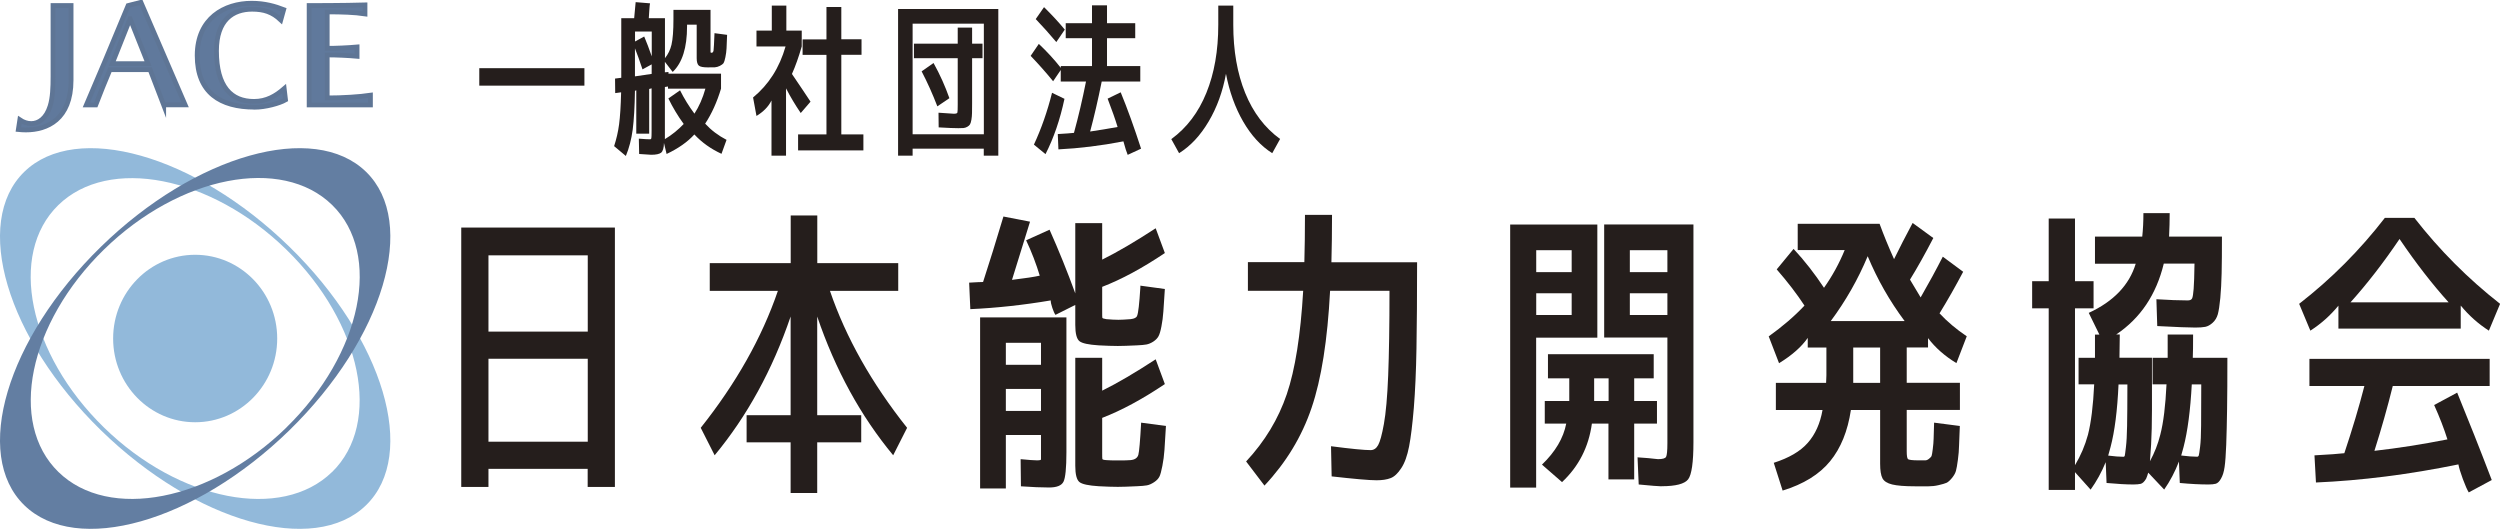
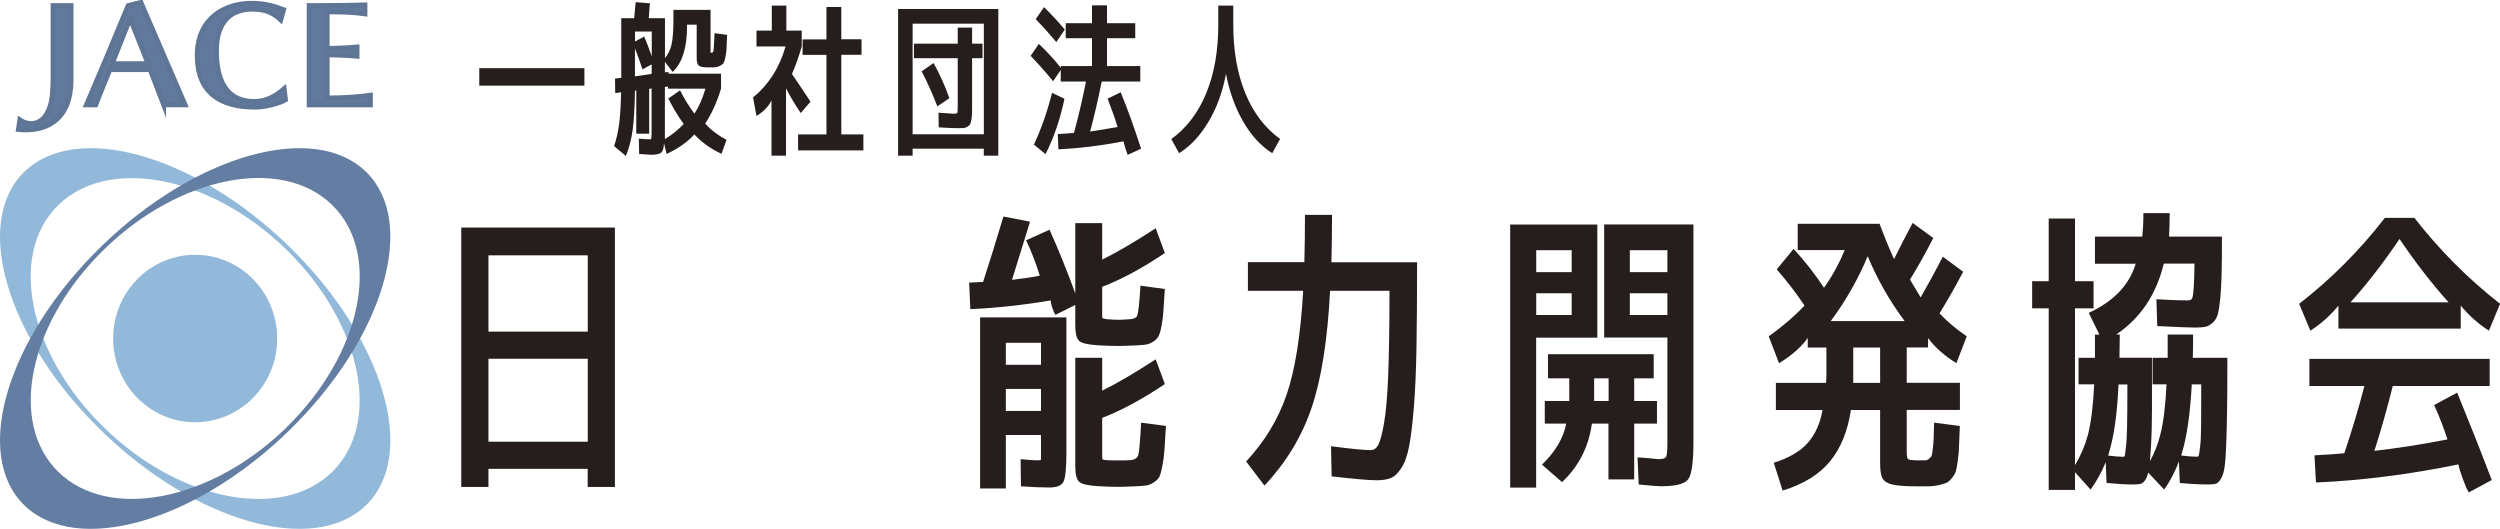
<svg xmlns="http://www.w3.org/2000/svg" width="260" height="55" viewBox="0 0 260 55" fill="none">
  <g clip-path="url(#clip0_4_2)">
    <path d="M50.8 48.76V50.642H47.97V23.666H63.949V50.642H61.118V48.76H50.792H50.8ZM50.8 34.487H61.127V26.555H50.8V34.487ZM50.8 45.937H61.127V37.31H50.8V45.937Z" fill="#251E1C" />
-     <path d="M80.914 30.253H73.814V27.364H82.233V22.411H84.998V27.364H93.416V30.253H86.316C87.974 35.107 90.651 39.853 94.338 44.492L92.891 47.348C89.51 43.27 86.874 38.458 84.99 32.919V43.18H89.567V46.003H84.99V51.269H82.224V46.003H77.647V43.18H82.224V32.919C80.34 38.458 77.704 43.27 74.324 47.348L72.876 44.492C76.564 39.853 79.24 35.107 80.898 30.253H80.914Z" fill="#251E1C" />
    <path d="M106.727 24.986L109.153 23.889C110.115 26.043 111.005 28.247 111.829 30.509V23.204H114.627V27.001C116.229 26.208 118.08 25.119 120.191 23.74L121.145 26.316C118.808 27.884 116.641 29.056 114.627 29.832V32.407C114.627 32.787 114.627 33.002 114.644 33.051C114.652 33.101 114.789 33.15 115.056 33.192C115.525 33.233 115.946 33.258 116.317 33.258C116.625 33.258 117.045 33.233 117.579 33.192C117.967 33.15 118.194 33.035 118.258 32.845C118.38 32.572 118.493 31.582 118.598 29.865V29.708L121.145 30.055C121.08 31.037 121.032 31.813 120.992 32.374C120.951 32.936 120.886 33.464 120.789 33.943C120.7 34.422 120.595 34.768 120.482 34.974C120.369 35.181 120.191 35.362 119.94 35.528C119.698 35.684 119.455 35.783 119.237 35.825C119.01 35.866 118.687 35.899 118.25 35.916C117.393 35.957 116.722 35.982 116.253 35.982C115.703 35.982 115.032 35.957 114.255 35.916C113.212 35.849 112.541 35.709 112.258 35.478C111.975 35.247 111.829 34.686 111.829 33.786V31.714L109.767 32.746C109.662 32.597 109.557 32.358 109.444 32.028C109.331 31.698 109.274 31.433 109.274 31.244C106.444 31.722 103.662 32.028 100.913 32.151L100.791 29.395C101.099 29.378 101.406 29.361 101.713 29.345C102.02 29.337 102.19 29.328 102.239 29.328C102.894 27.323 103.597 25.053 104.357 22.518L107.123 23.055C106.428 25.317 105.805 27.331 105.247 29.106C106.622 28.941 107.584 28.792 108.134 28.668C107.762 27.438 107.293 26.208 106.719 24.995L106.727 24.986ZM108.263 47.034V45.243H104.608V50.798H101.931V33.01H110.908V47.034C110.908 48.685 110.802 49.709 110.6 50.105C110.398 50.501 109.897 50.699 109.096 50.699C108.296 50.699 107.325 50.658 106.177 50.576L106.145 47.753C106.986 47.835 107.552 47.876 107.835 47.876C108.118 47.876 108.263 47.843 108.263 47.786V47.034ZM104.608 37.938H108.263V35.651H104.608V37.938ZM104.608 40.447V42.734H108.263V40.447H104.608ZM116.309 47.885C116.884 47.885 117.304 47.876 117.571 47.852C118.024 47.81 118.291 47.629 118.388 47.299C118.477 46.977 118.574 45.862 118.679 43.956L121.258 44.302C121.194 45.367 121.145 46.193 121.105 46.779C121.064 47.365 120.992 47.926 120.886 48.454C120.781 48.991 120.684 49.362 120.579 49.569C120.474 49.775 120.296 49.973 120.029 50.146C119.762 50.32 119.512 50.435 119.277 50.477C119.043 50.518 118.695 50.551 118.25 50.567C117.393 50.609 116.722 50.633 116.253 50.633C115.703 50.633 115.032 50.609 114.255 50.567C113.212 50.501 112.541 50.361 112.258 50.13C111.975 49.899 111.829 49.337 111.829 48.438V37.212H114.627V40.629C116.229 39.837 118.08 38.747 120.191 37.368L121.145 39.944C118.808 41.512 116.641 42.684 114.627 43.46V47.034C114.627 47.431 114.627 47.662 114.644 47.728C114.652 47.794 114.789 47.835 115.056 47.852C115.299 47.876 115.719 47.885 116.317 47.885H116.309Z" fill="#251E1C" />
-     <path d="M135.733 22.345H138.531C138.531 24.103 138.507 25.746 138.467 27.273H147.378C147.378 30.806 147.354 33.786 147.313 36.213C147.273 38.639 147.176 40.711 147.038 42.42C146.893 44.137 146.731 45.474 146.545 46.432C146.359 47.389 146.092 48.149 145.728 48.694C145.373 49.238 145.001 49.585 144.621 49.725C144.24 49.874 143.755 49.948 143.165 49.948C142.389 49.948 140.828 49.808 138.491 49.544L138.426 46.407C140.513 46.679 141.887 46.812 142.542 46.812C142.874 46.812 143.133 46.638 143.327 46.291C143.521 45.945 143.723 45.218 143.925 44.096C144.127 42.973 144.281 41.306 144.37 39.077C144.459 36.848 144.507 33.91 144.507 30.245H138.329C138.062 35.371 137.423 39.424 136.405 42.412C135.394 45.4 133.76 48.099 131.504 50.501L129.596 47.992C131.545 45.904 132.952 43.568 133.825 41C134.698 38.425 135.264 34.842 135.531 30.245H129.782V27.265H135.653C135.693 25.762 135.717 24.12 135.717 22.337L135.733 22.345Z" fill="#251E1C" />
+     <path d="M135.733 22.345H138.531C138.531 24.103 138.507 25.746 138.467 27.273H147.378C147.378 30.806 147.354 33.786 147.313 36.213C147.273 38.639 147.176 40.711 147.038 42.42C146.893 44.137 146.731 45.474 146.545 46.432C146.359 47.389 146.092 48.149 145.728 48.694C145.373 49.238 145.001 49.585 144.621 49.725C144.24 49.874 143.755 49.948 143.165 49.948C142.389 49.948 140.828 49.808 138.491 49.544L138.426 46.407C140.513 46.679 141.887 46.812 142.542 46.812C142.874 46.812 143.133 46.638 143.327 46.291C143.521 45.945 143.723 45.218 143.925 44.096C144.127 42.973 144.281 41.306 144.37 39.077C144.459 36.848 144.507 33.91 144.507 30.245H138.329C138.062 35.371 137.423 39.424 136.405 42.412C135.394 45.4 133.76 48.099 131.504 50.501L129.596 47.992C131.545 45.904 132.952 43.568 133.825 41C134.698 38.425 135.264 34.842 135.531 30.245H129.782V27.265H135.653C135.693 25.762 135.717 24.12 135.717 22.337Z" fill="#251E1C" />
    <path d="M157.058 50.708V23.352H166.123V35.115H159.759V50.708H157.058ZM159.767 28.305H163.454V26.018H159.767V28.305ZM159.767 30.501V32.762H163.454V30.501H159.767ZM162.896 44.054H160.656V41.702H163.204V39.349H160.988V36.84H171.986V39.349H169.956V41.702H172.325V44.054H169.956V49.858H167.279V44.054H165.557C165.225 46.481 164.19 48.512 162.451 50.138L160.365 48.322C161.756 46.985 162.597 45.565 162.888 44.054H162.896ZM167.295 39.349H165.791V41.702H167.295V39.349ZM172.794 50.576C172.511 50.576 171.719 50.51 170.425 50.386L170.304 47.563C170.732 47.587 171.104 47.612 171.411 47.645C171.719 47.678 171.953 47.703 172.107 47.719C172.261 47.744 172.366 47.752 172.43 47.752C172.899 47.752 173.182 47.678 173.271 47.513C173.36 47.356 173.409 46.878 173.409 46.085V35.107H166.834V23.344H176.118V45.994C176.118 48.083 175.932 49.37 175.568 49.849C175.196 50.328 174.274 50.567 172.802 50.567L172.794 50.576ZM173.409 28.305V26.018H169.503V28.305H173.409ZM173.409 30.501H169.503V32.762H173.409V30.501Z" fill="#251E1C" />
    <path d="M189.938 36.147H188.005V35.14C187.366 36.064 186.38 36.939 185.021 37.773L183.946 34.983C185.377 33.959 186.622 32.894 187.665 31.78C186.889 30.591 185.927 29.337 184.779 28.016L186.533 25.886C187.682 27.124 188.733 28.47 189.695 29.931C190.552 28.718 191.272 27.413 191.846 26.01H186.962V23.278H195.477C195.906 24.45 196.407 25.672 196.981 26.951C197.531 25.82 198.178 24.566 198.914 23.187L201.065 24.755C200.208 26.406 199.399 27.851 198.639 29.081C199.092 29.832 199.456 30.451 199.747 30.93C200.588 29.469 201.356 28.057 202.051 26.695L204.17 28.264C203.41 29.708 202.593 31.153 201.712 32.589C202.512 33.447 203.45 34.24 204.542 34.974L203.467 37.764C202.254 37.03 201.275 36.163 200.515 35.164V36.138H198.299V39.812H203.831V42.635H198.299V46.935C198.299 47.373 198.34 47.645 198.421 47.736C198.501 47.827 198.873 47.876 199.528 47.876H200.232C200.353 47.876 200.491 47.819 200.628 47.703C200.774 47.587 200.863 47.488 200.887 47.406C200.919 47.323 200.96 47.084 201.008 46.696C201.057 46.308 201.089 45.953 201.097 45.631C201.105 45.309 201.122 44.748 201.146 43.955L203.822 44.302C203.782 45.177 203.758 45.854 203.742 46.325C203.733 46.795 203.693 47.298 203.62 47.827C203.548 48.363 203.483 48.743 203.418 48.974C203.353 49.205 203.216 49.453 203.006 49.709C202.787 49.973 202.601 50.138 202.44 50.212C202.278 50.287 202.003 50.361 201.623 50.452C201.243 50.543 200.887 50.576 200.564 50.576H199.181C198.097 50.576 197.297 50.51 196.787 50.386C196.278 50.262 195.938 50.047 195.776 49.742C195.615 49.436 195.534 48.933 195.534 48.223V42.643H192.493C192.162 44.839 191.442 46.613 190.326 47.975C189.21 49.337 187.568 50.353 185.393 51.021L184.471 48.132C186.048 47.629 187.229 46.944 188.005 46.06C188.781 45.185 189.299 44.038 189.542 42.643H184.69V39.82H189.914C189.914 39.737 189.914 39.614 189.93 39.44C189.938 39.275 189.946 39.135 189.946 39.036V36.147H189.938ZM198.081 33.39C196.52 31.301 195.243 29.048 194.24 26.646C193.237 29.048 191.951 31.301 190.399 33.39H198.081ZM192.736 39.82H195.534V36.147H192.736V39.82Z" fill="#251E1C" />
    <path d="M217.877 37.22V34.801H218.338L217.23 32.539C219.81 31.351 221.443 29.642 222.114 27.43H217.877V24.607H222.794C222.874 23.856 222.915 23.038 222.915 22.163H225.648C225.648 22.956 225.624 23.773 225.583 24.607H231.082C231.082 26.175 231.074 27.438 231.05 28.404C231.026 29.37 230.985 30.228 230.913 30.988C230.84 31.755 230.751 32.316 230.654 32.68C230.549 33.043 230.371 33.34 230.112 33.571C229.853 33.802 229.602 33.943 229.344 33.992C229.085 34.042 228.745 34.066 228.317 34.066C227.678 34.066 226.36 34.017 224.354 33.91L224.265 31.12C225.559 31.202 226.643 31.243 227.524 31.243C227.767 31.243 227.92 31.169 227.985 31.021C228.05 30.872 228.098 30.55 228.139 30.047C228.179 29.543 228.212 28.668 228.228 27.413H225.034C224.257 30.633 222.608 33.093 220.085 34.785H220.457C220.457 35.371 220.448 36.18 220.424 37.203H223.804V42.585C223.804 43.997 223.772 45.218 223.715 46.242C223.675 46.935 223.635 47.505 223.594 47.967C224.063 47.109 224.427 46.192 224.67 45.21C225.001 43.939 225.211 42.189 225.317 39.968H223.869V37.212H225.438V34.793H228.082C228.082 35.899 228.074 36.708 228.05 37.212H231.648C231.648 39.391 231.64 41.182 231.616 42.593C231.592 44.005 231.568 45.227 231.527 46.267C231.487 47.298 231.43 48.075 231.357 48.57C231.285 49.073 231.163 49.469 230.985 49.775C230.816 50.08 230.629 50.254 230.435 50.311C230.241 50.361 229.991 50.386 229.683 50.386C228.826 50.386 227.832 50.336 226.699 50.229L226.61 48C226.198 49.065 225.689 50.039 225.074 50.914L223.416 49.156C223.352 49.387 223.279 49.593 223.198 49.783C223.012 50.097 222.826 50.27 222.632 50.32C222.438 50.361 222.187 50.386 221.88 50.386C221.16 50.386 220.23 50.336 219.082 50.229L218.993 48.066C218.564 49.114 218.039 50.064 217.424 50.922L215.799 49.106V50.955H213.065V32.069H211.343V29.246H213.065V22.725H215.799V29.246H217.731V32.069H215.799V48.38C216.389 47.398 216.842 46.341 217.149 45.21C217.473 43.939 217.691 42.189 217.796 39.968H216.171V37.212H217.893L217.877 37.22ZM220.82 47.505C220.901 47.505 220.95 47.472 220.974 47.398C220.99 47.323 221.039 47.026 221.095 46.506C221.16 45.986 221.201 45.251 221.217 44.31C221.233 43.369 221.249 41.925 221.249 39.985H220.327C220.206 42.684 219.931 44.855 219.494 46.506C219.413 46.82 219.333 47.117 219.252 47.381C219.907 47.464 220.432 47.505 220.82 47.505ZM228.47 47.505C228.576 47.505 228.64 47.455 228.673 47.365C228.705 47.274 228.745 46.977 228.81 46.473C228.875 45.969 228.907 45.235 228.915 44.261C228.923 43.287 228.931 41.859 228.931 39.977H227.945C227.799 42.676 227.516 44.847 227.088 46.498C227.007 46.812 226.926 47.109 226.845 47.373C227.524 47.455 228.066 47.497 228.47 47.497V47.505Z" fill="#251E1C" />
    <path d="M255.916 31.788V34.174H243.196V31.788C242.355 32.812 241.385 33.678 240.277 34.388L239.112 31.598C242.452 29.006 245.42 26.026 248.024 22.659H251.097C253.701 26.002 256.668 28.982 260.008 31.598L258.844 34.388C257.736 33.678 256.765 32.812 255.924 31.788H255.916ZM255.544 40.827C256.709 43.675 257.914 46.704 259.143 49.923L256.749 51.211C256.587 50.939 256.377 50.477 256.135 49.816C255.892 49.156 255.738 48.652 255.674 48.297C250.555 49.346 245.614 49.973 240.859 50.179L240.705 47.356C242.226 47.274 243.253 47.199 243.811 47.133C244.627 44.69 245.331 42.354 245.897 40.142H240.18V37.319H258.925V40.142H248.849C248.299 42.362 247.66 44.608 246.94 46.886C249.358 46.613 251.889 46.217 254.533 45.697C254.186 44.591 253.725 43.394 253.151 42.123L255.544 40.835V40.827ZM254.655 31.442C252.957 29.559 251.25 27.364 249.552 24.854C247.854 27.364 246.148 29.559 244.45 31.442H254.655Z" fill="#251E1C" />
    <path d="M30.09 25.655C20.273 16.08 7.933 12.596 2.523 17.871C-2.887 23.146 0.687 35.181 10.505 44.756C20.322 54.331 32.662 57.815 38.072 52.54C43.482 47.265 39.907 35.23 30.09 25.655ZM34.53 49.09C29.29 54.199 18.672 52.127 10.812 44.459C2.952 36.79 0.825 26.439 6.065 21.33C11.305 16.22 21.923 18.292 29.783 25.96C37.643 33.629 39.77 43.98 34.53 49.098V49.09Z" fill="#92B9DA" />
    <path d="M20.297 43.914C25.009 43.914 28.829 40.015 28.829 35.206C28.829 30.396 25.009 26.497 20.297 26.497C15.586 26.497 11.766 30.396 11.766 35.206C11.766 40.015 15.586 43.914 20.297 43.914Z" fill="#92B9DA" />
    <path d="M38.072 17.871C32.662 12.596 20.322 16.08 10.505 25.655C0.687 35.23 -2.887 47.265 2.523 52.54C7.933 57.815 20.273 54.331 30.09 44.756C39.907 35.181 43.482 23.146 38.072 17.871ZM29.791 44.459C21.931 52.127 11.313 54.199 6.073 49.081C0.833 43.972 2.96 33.612 10.82 25.944C18.68 18.276 29.298 16.204 34.538 21.313C39.778 26.423 37.651 36.782 29.791 44.451V44.459Z" fill="#637EA2" />
    <path d="M49.846 8.907V7.091H60.779V8.907H49.846Z" fill="#251E1C" />
    <path d="M69.949 7.47L69.148 6.43V7.52L69.52 7.487V7.66H74.987V9.22C74.566 10.615 74.017 11.829 73.337 12.861C73.968 13.546 74.712 14.107 75.561 14.544L75.035 15.997C73.928 15.486 72.99 14.817 72.213 13.983C71.51 14.759 70.547 15.436 69.326 16.014L69.051 14.867C69.043 15.395 68.938 15.733 68.752 15.882C68.566 16.022 68.227 16.096 67.725 16.096C67.588 16.096 67.167 16.063 66.472 16.014L66.439 14.421C67.014 14.47 67.41 14.487 67.612 14.487C67.677 14.487 67.725 14.445 67.741 14.363C67.757 14.28 67.766 14.024 67.766 13.587V9.187L67.515 9.253V13.901H66.173V9.394L66.035 9.443C66.011 11.119 65.93 12.464 65.801 13.48C65.663 14.495 65.429 15.411 65.089 16.22L63.868 15.197C64.102 14.479 64.28 13.727 64.385 12.935C64.49 12.143 64.563 11.028 64.596 9.6L63.981 9.683L63.965 8.172L64.612 8.089V1.89H65.954C65.987 1.494 66.035 0.941 66.108 0.223L67.604 0.347C67.58 0.429 67.555 0.66 67.531 1.04C67.507 1.42 67.483 1.709 67.475 1.89H69.156V6.051C69.488 5.638 69.715 5.167 69.836 4.647C69.973 4.061 70.038 3.178 70.038 2.014V1.024H73.895V5.44C73.895 5.44 73.928 5.489 74 5.489C74.114 5.489 74.186 5.407 74.211 5.242C74.235 5.077 74.267 4.474 74.308 3.45L75.618 3.624C75.593 4.268 75.577 4.738 75.561 5.035C75.545 5.332 75.504 5.638 75.44 5.952C75.375 6.273 75.31 6.472 75.246 6.571C75.181 6.661 75.052 6.752 74.866 6.851C74.68 6.942 74.502 6.992 74.34 7C74.178 7 73.928 7.008 73.604 7.008C73.143 7.008 72.828 6.95 72.682 6.827C72.537 6.703 72.456 6.447 72.456 6.059V2.567H71.453V2.757C71.453 4.953 70.96 6.521 69.973 7.47H69.949ZM67.774 3.277H66.043V4.317L66.997 3.797C67.248 4.383 67.507 5.077 67.782 5.861V3.277H67.774ZM66.043 7.941L67.774 7.685V6.694L66.82 7.215C66.528 6.323 66.261 5.597 66.035 5.027V7.941H66.043ZM69.504 10.244L70.725 9.394C71.154 10.252 71.655 11.061 72.221 11.82C72.707 11.069 73.087 10.203 73.362 9.22H69.472V8.997L69.148 9.047V14.47C69.876 14.033 70.523 13.505 71.105 12.894C70.491 12.052 69.965 11.168 69.512 10.244H69.504Z" fill="#251E1C" />
    <path d="M81.788 3.186H83.381V4.829C83.065 5.927 82.726 6.884 82.362 7.693C83.179 8.898 83.826 9.856 84.295 10.574L83.276 11.755C82.71 10.921 82.2 10.07 81.747 9.187V16.187H80.235V10.45C79.92 11.086 79.394 11.622 78.674 12.06L78.319 10.137C79.936 8.808 81.068 7.041 81.699 4.829H78.674V3.186H80.267V0.586H81.78V3.186H81.788ZM87.505 13.975H89.793V15.642H83.001V13.975H85.952V5.704H83.47V4.094H85.952V0.726H87.497V4.086H89.599V5.696H87.497V13.967L87.505 13.975Z" fill="#251E1C" />
    <path d="M94.912 15.461V16.187H93.4V0.933H103.824V16.187H102.312V15.461H94.904H94.912ZM102.32 13.975V2.46H94.912V13.967H102.32V13.975ZM102.182 4.54V6.051H101.099V10.731C101.099 11.168 101.099 11.515 101.09 11.754C101.09 11.994 101.058 12.233 101.026 12.456C100.985 12.679 100.937 12.844 100.88 12.935C100.824 13.026 100.735 13.108 100.605 13.182C100.484 13.257 100.346 13.298 100.209 13.315C100.063 13.323 99.885 13.331 99.675 13.331C99.255 13.331 98.576 13.306 97.621 13.248L97.605 11.721C98.6 11.787 99.133 11.829 99.198 11.829C99.425 11.829 99.546 11.787 99.57 11.705C99.594 11.622 99.603 11.35 99.603 10.871V6.051H95.05V4.54H99.603V2.873H101.099V4.54H102.182ZM95.85 7.421L97.088 6.554C97.759 7.759 98.301 8.973 98.737 10.211L97.484 11.061C96.999 9.798 96.457 8.585 95.85 7.421Z" fill="#251E1C" />
    <path d="M109.533 8.461C108.789 7.545 108.004 6.661 107.188 5.811L108.037 4.565C108.894 5.374 109.662 6.207 110.325 7.058V6.868H113.568V3.97H110.835V2.41H113.568V0.553H115.129V2.41H118.064V3.97H115.129V6.868H118.59V8.477H114.579C114.183 10.442 113.778 12.175 113.374 13.678C114.328 13.537 115.274 13.381 116.229 13.207C115.994 12.423 115.646 11.441 115.193 10.26L116.552 9.6C117.256 11.309 117.959 13.265 118.671 15.461L117.28 16.105C117.159 15.816 117.005 15.345 116.835 14.701C114.49 15.155 112.242 15.428 110.075 15.535L110.01 13.942C110.802 13.892 111.36 13.859 111.692 13.818C112.153 12.134 112.573 10.351 112.945 8.477H110.317V7.281L109.517 8.461H109.533ZM110.705 10.277C110.244 12.448 109.581 14.371 108.732 16.03L107.527 15.04C108.296 13.389 108.926 11.589 109.412 9.65L110.705 10.277ZM107.713 1.989L108.579 0.743C109.436 1.585 110.156 2.369 110.738 3.079L109.856 4.375C109.177 3.566 108.465 2.765 107.713 1.981V1.989Z" fill="#251E1C" />
    <path d="M121.833 14.454C123.426 13.29 124.639 11.688 125.463 9.658C126.288 7.627 126.701 5.266 126.701 2.575V0.586H128.261V2.575C128.261 5.266 128.674 7.635 129.499 9.666C130.323 11.697 131.536 13.298 133.13 14.454L132.313 15.931C131.132 15.188 130.129 14.091 129.288 12.638C128.447 11.185 127.857 9.526 127.501 7.677C127.162 9.526 126.563 11.177 125.698 12.638C124.833 14.099 123.814 15.188 122.625 15.931L121.808 14.454H121.833Z" fill="#251E1C" />
    <path d="M2.693 13.513C2.418 13.513 2.159 13.496 1.908 13.471L2.062 12.464C2.418 12.704 2.83 12.852 3.243 12.852C4.027 12.852 4.82 12.324 5.216 11.02C5.475 10.169 5.515 9.105 5.515 7.941V0.578H7.391V8.337C7.391 12.423 4.884 13.513 2.693 13.513Z" fill="#60799C" stroke="#5E7595" stroke-width="0.5" stroke-miterlimit="10" />
    <path d="M17.022 10.912L15.615 7.247H11.434C11.054 8.139 10.31 9.971 9.955 10.912H8.984C9.769 9.097 12.001 3.814 13.327 0.578L14.653 0.239L19.254 10.904H17.022V10.912ZM13.529 1.948C13.116 2.98 12.049 5.638 11.669 6.62H15.397L13.537 1.948H13.529Z" fill="#60799C" stroke="#5E7595" stroke-width="0.5" stroke-miterlimit="10" />
    <path d="M26.467 11.144C22.934 11.144 20.508 9.649 20.508 5.778C20.508 1.907 23.362 0.338 26.168 0.338C27.551 0.338 28.618 0.66 29.5 0.999L29.201 2.072C28.327 1.246 27.446 0.957 26.225 0.957C24.211 0.957 22.513 2.072 22.513 5.291C22.513 9.039 24.049 10.549 26.419 10.549C27.721 10.549 28.675 9.98 29.556 9.22L29.694 10.384C29.063 10.747 27.599 11.152 26.476 11.152L26.467 11.144Z" fill="#60799C" stroke="#5E7595" stroke-width="0.5" stroke-miterlimit="10" />
    <path d="M32.152 10.912V0.578C32.152 0.578 35.864 0.578 37.958 0.512V1.444C36.867 1.279 35.589 1.238 34.028 1.238V5.027C34.974 5.027 36.22 4.969 37.134 4.887V5.852C36.244 5.77 34.966 5.712 34.028 5.712V10.186C35.589 10.186 37.425 10.07 38.525 9.905V10.912H32.152Z" fill="#60799C" stroke="#5E7595" stroke-width="0.5" stroke-miterlimit="10" />
  </g>
  <defs>
    <clipPath id="clip0_4_2">
      <rect width="260" height="55" fill="white" />
    </clipPath>
  </defs>
</svg>